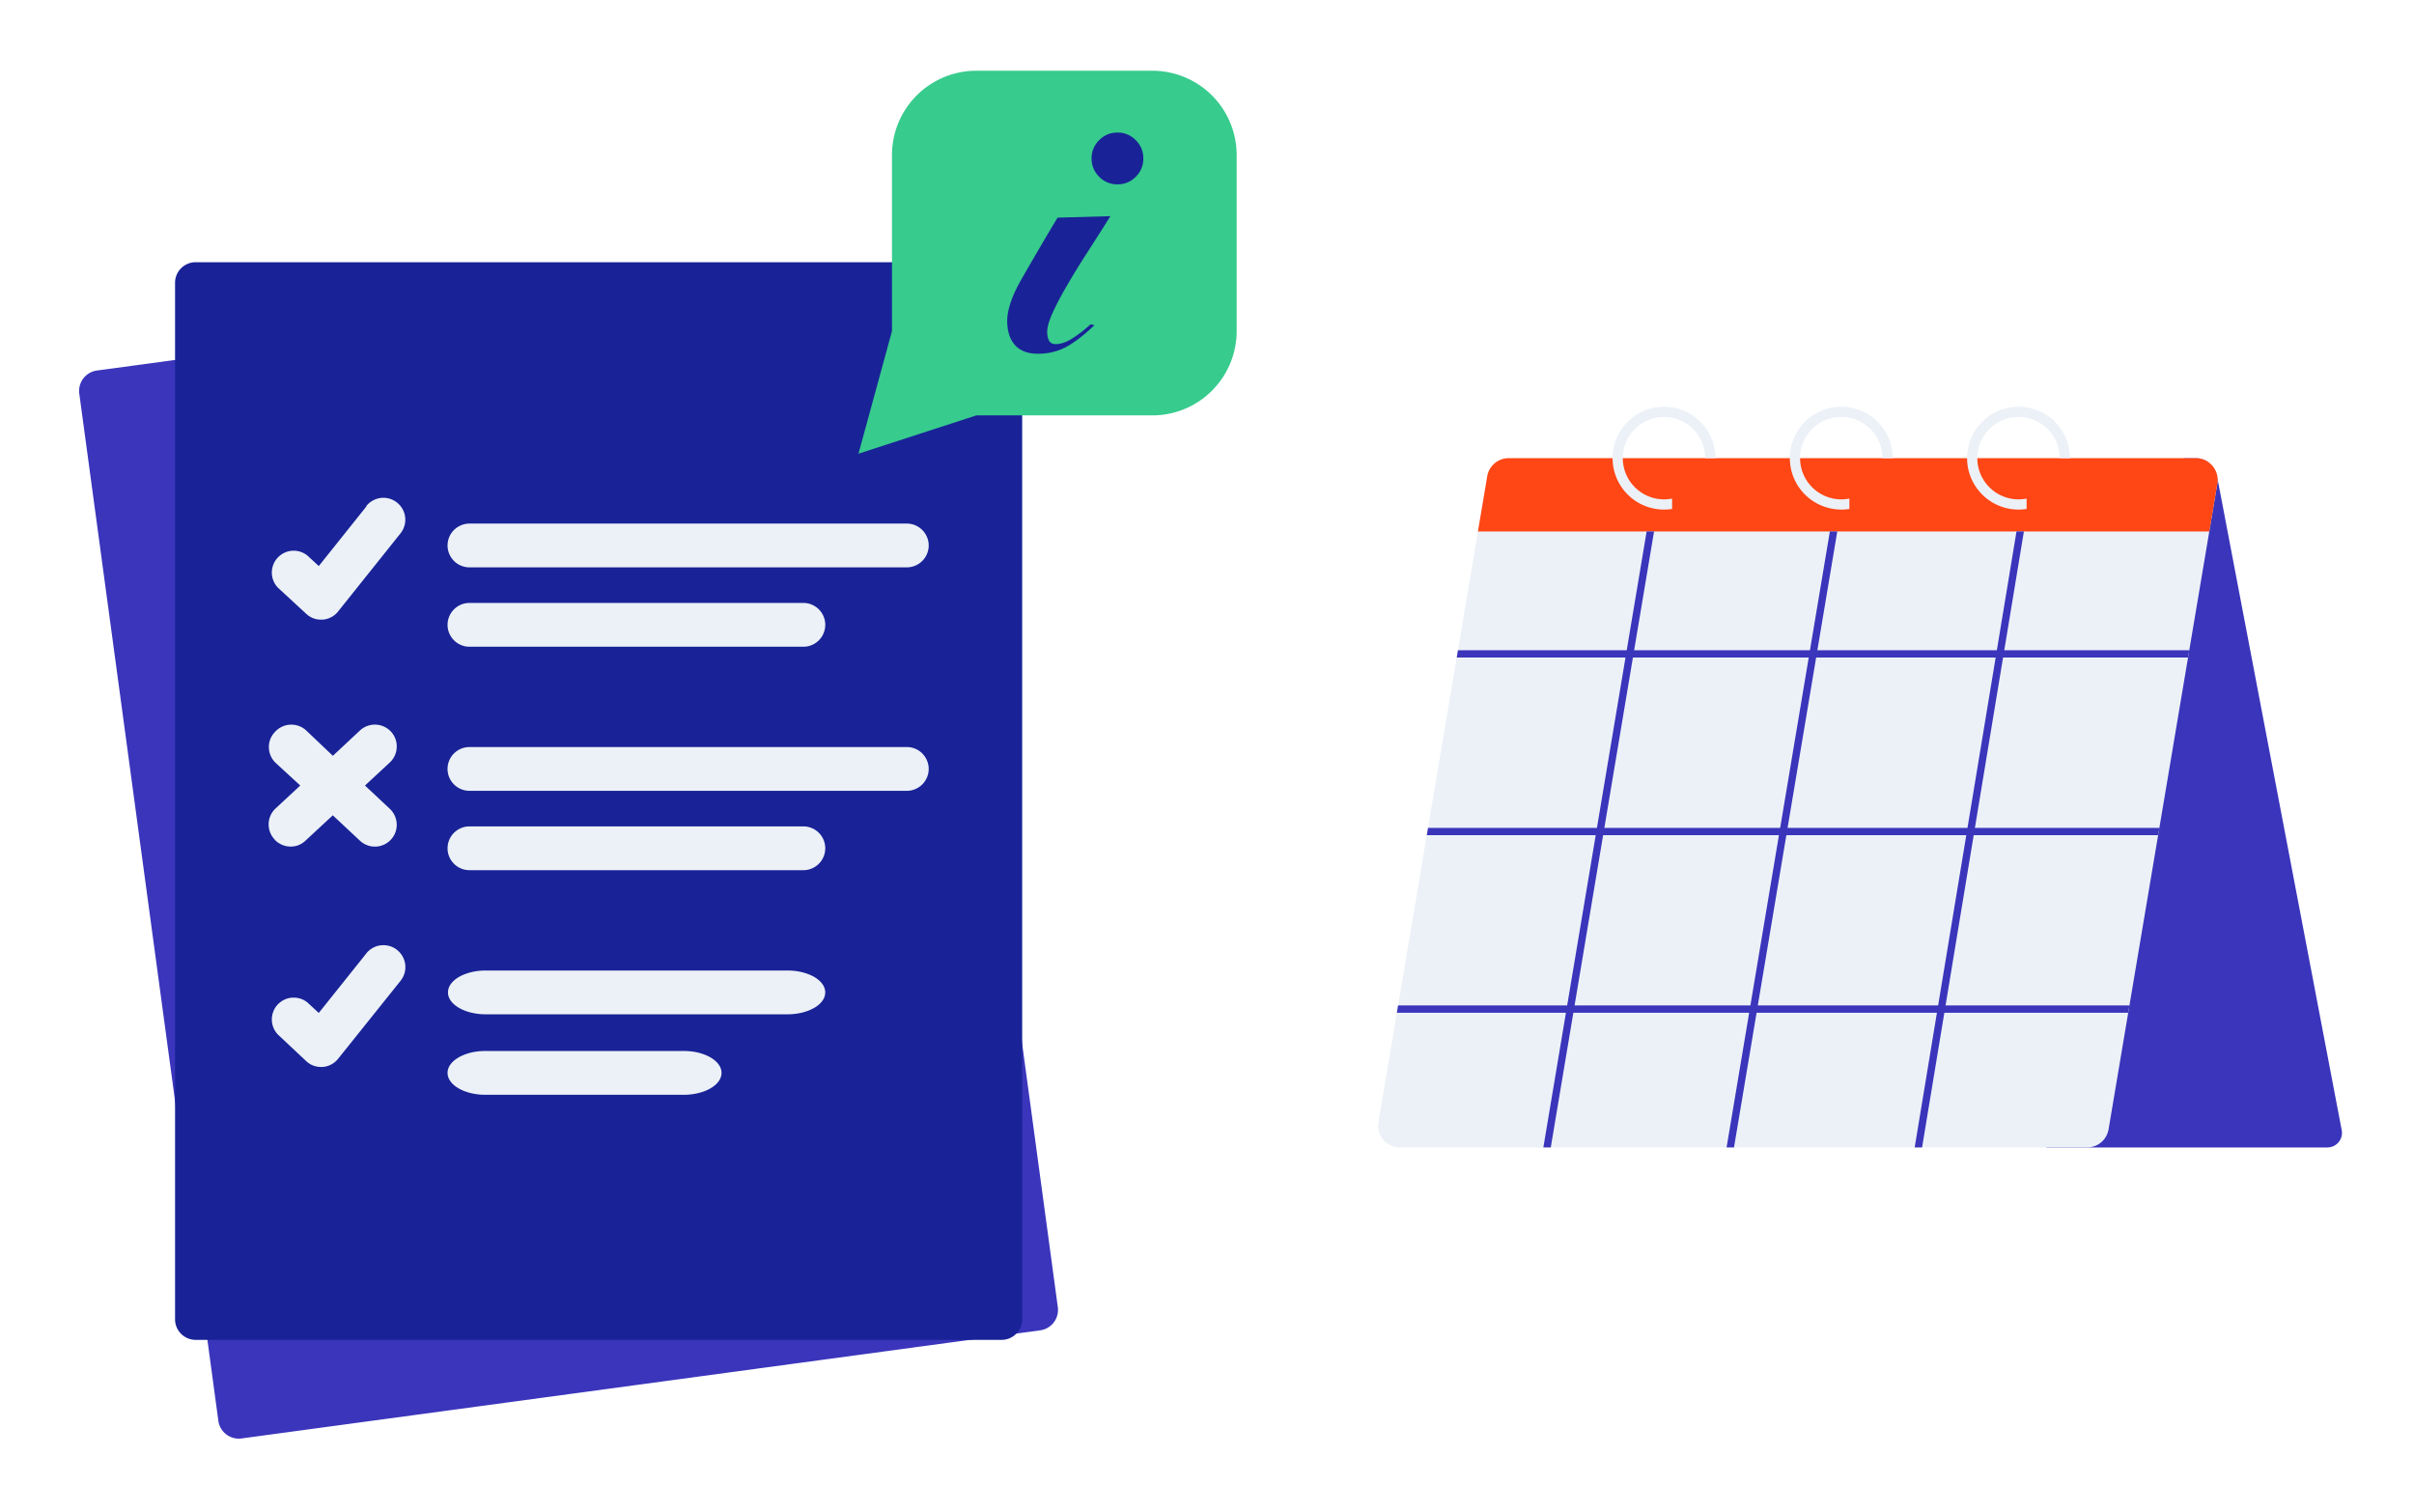
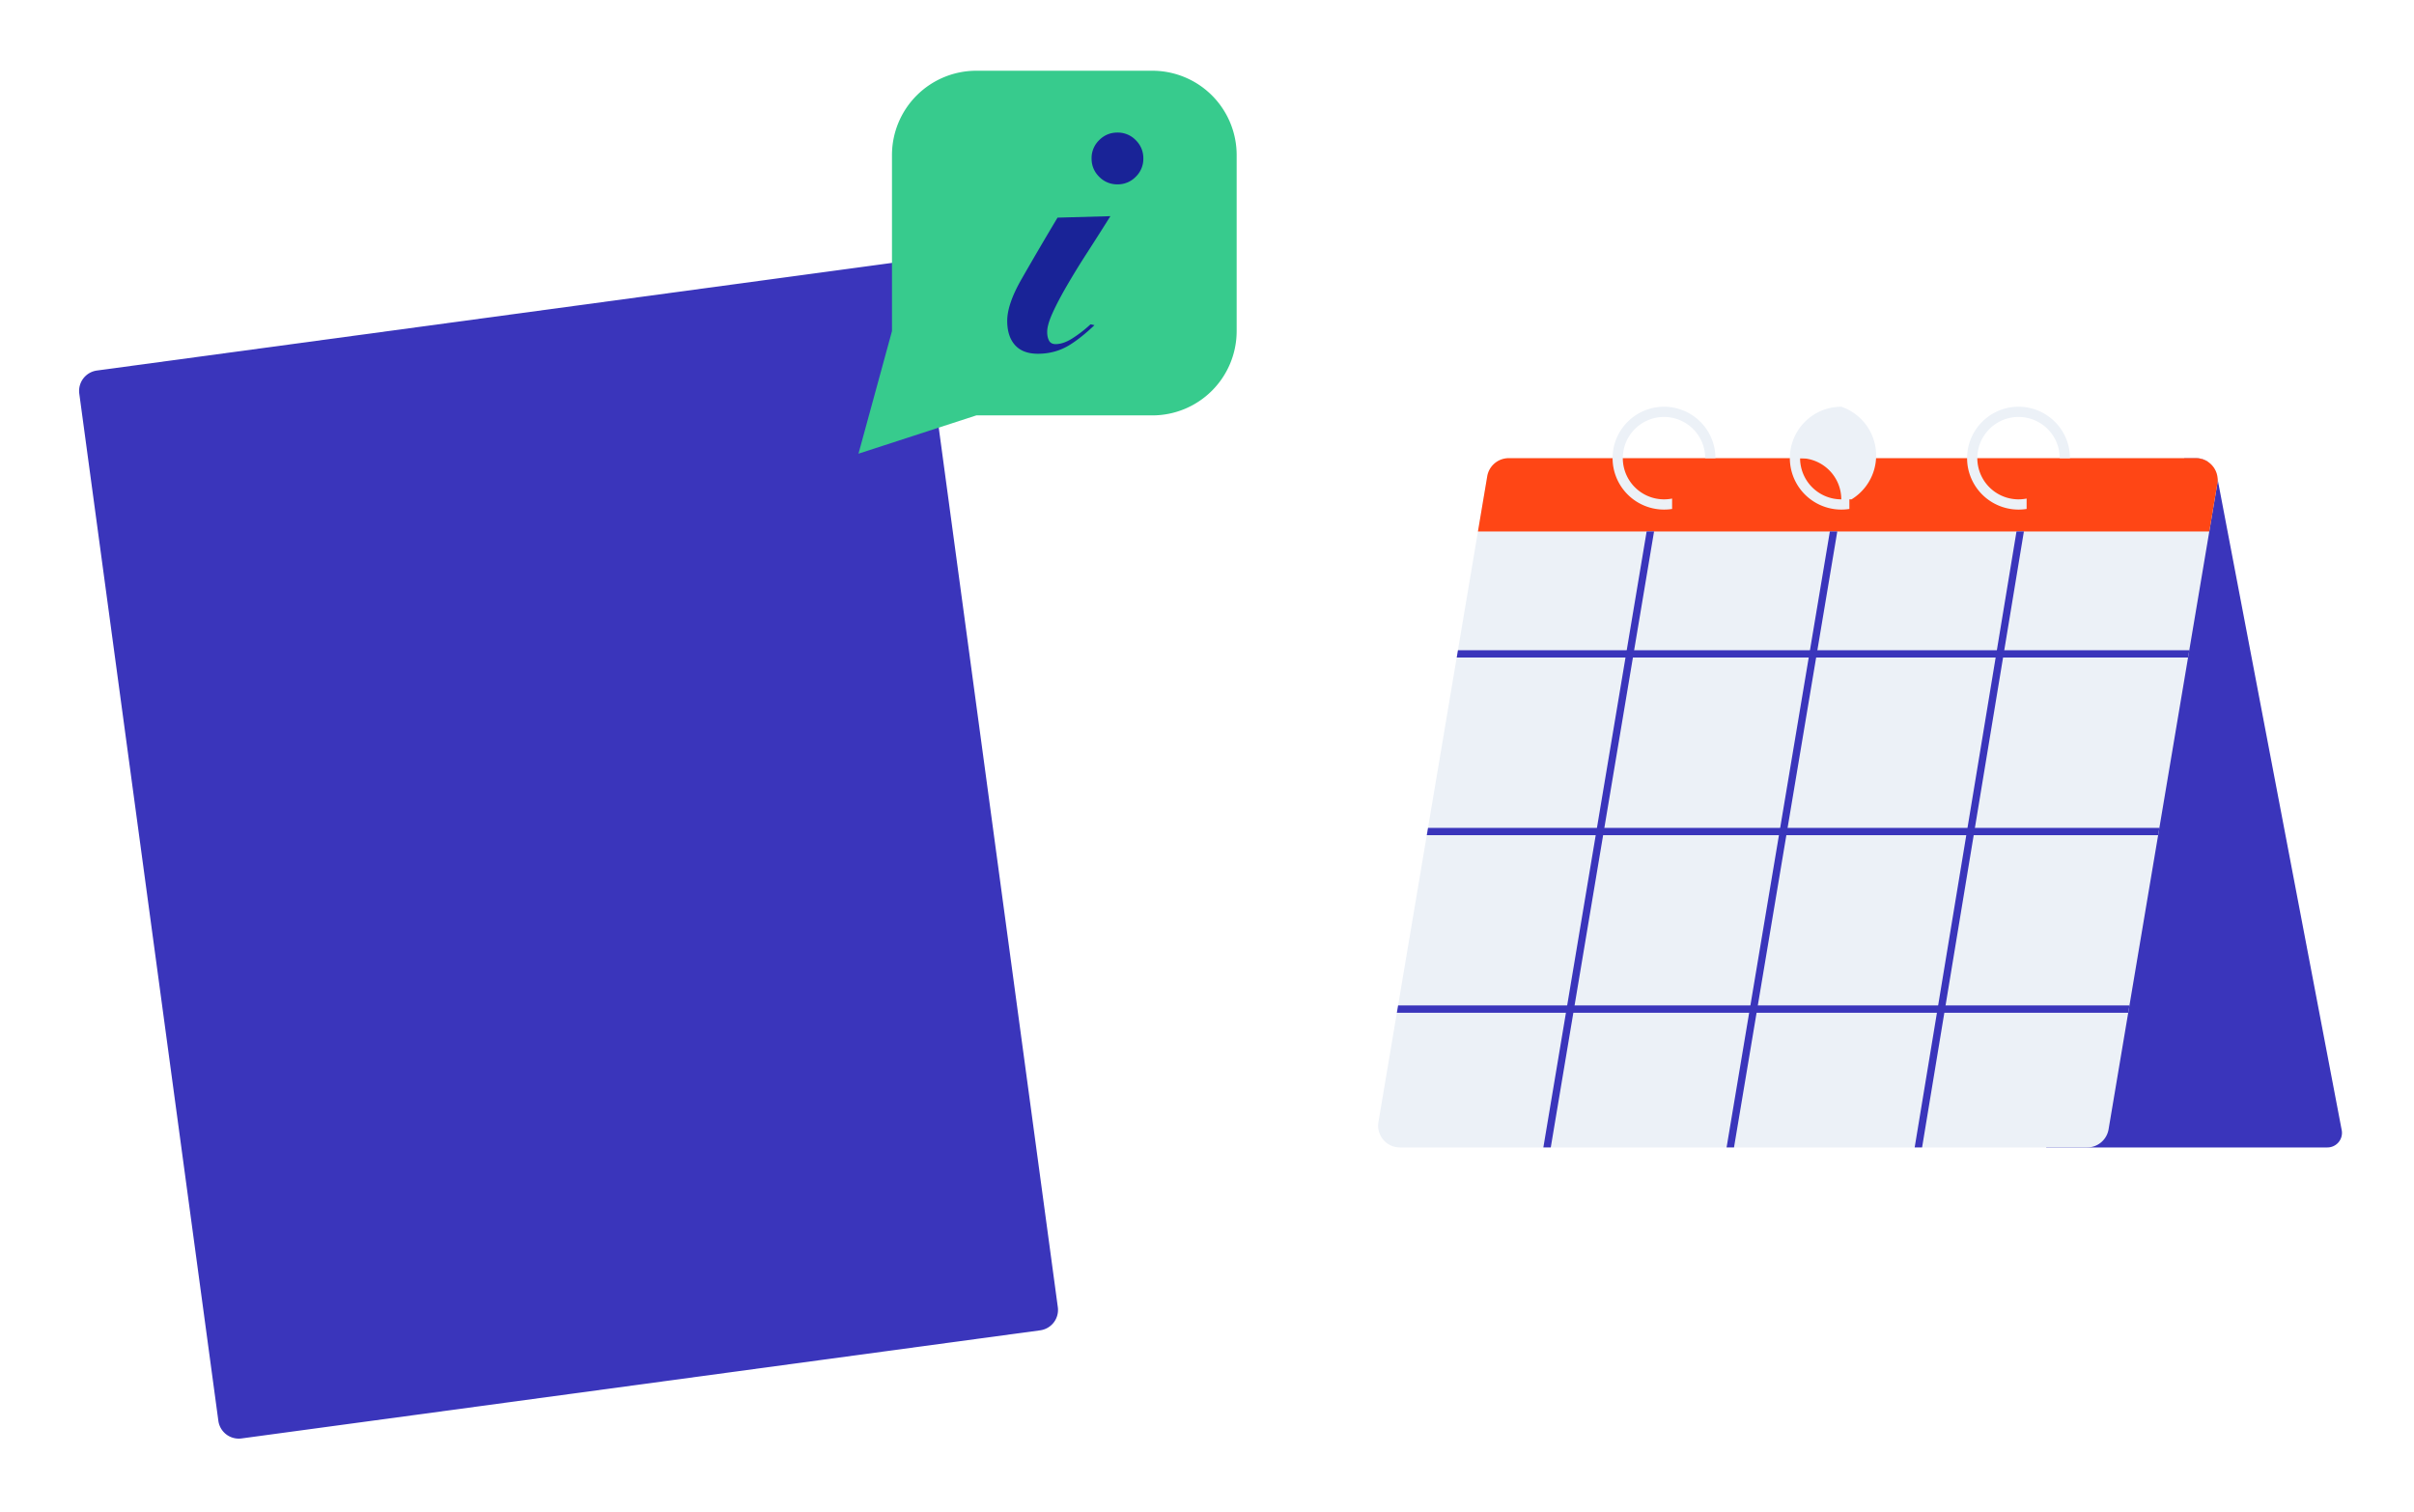
<svg xmlns="http://www.w3.org/2000/svg" width="273" height="171" fill="none">
  <g filter="url(#a)">
    <path fill="#3A35BB" d="M263.202 125.777h-31.795l15.617-77.957h1.309c.501 0 .962.148 1.346.4l1.116 1.992 14.027 73.59a1.651 1.651 0 0 1-1.618 1.975h-.002Z" />
    <path fill="#ECF1F7" d="M249.681 48.22a2.434 2.434 0 0 0-1.347-.4H170.62a2.463 2.463 0 0 0-2.428 2.054l-1.05 6.236-2.265 13.438-.139.827-3.243 19.257-.139.827-3.245 19.256-.139.827-2.083 12.362a2.464 2.464 0 0 0 2.428 2.873h77.715a2.463 2.463 0 0 0 2.428-2.054l2.22-13.181.14-.827 3.244-19.256.139-.827 3.243-19.257.139-.827 2.264-13.438.646-3.826.267-1.59a2.46 2.46 0 0 0-1.081-2.473Zm-63.464 7.89.156-.926.815.137-.132.789h-.839Zm20.725 0 .156-.926.815.137-.132.789h-.839Zm21.102 0 .153-.925.815.134-.131.79h-.837Z" />
    <path fill="#FF4615" d="m250.761 50.693-.268 1.591-.645 3.826H167.14l1.05-6.236a2.464 2.464 0 0 1 2.429-2.054h77.714a2.461 2.461 0 0 1 2.428 2.873Z" />
-     <path fill="#ECF1F7" d="M229.192 52.387a4.665 4.665 0 0 1-5.576-4.57c0-2.57 2.091-4.66 4.66-4.66a4.667 4.667 0 0 1 4.661 4.66h1.158A5.824 5.824 0 0 0 228.276 42a5.824 5.824 0 0 0-5.818 5.817 5.826 5.826 0 0 0 6.734 5.746v-1.176ZM209.147 52.387a4.664 4.664 0 0 1-5.575-4.57c0-2.57 2.09-4.66 4.659-4.66a4.666 4.666 0 0 1 4.661 4.66h1.158A5.823 5.823 0 0 0 208.231 42a5.823 5.823 0 0 0-5.817 5.817 5.826 5.826 0 0 0 6.733 5.746v-1.176ZM189.099 52.387a4.664 4.664 0 0 1-5.575-4.57c0-2.57 2.09-4.66 4.659-4.66a4.666 4.666 0 0 1 4.661 4.66h1.158A5.823 5.823 0 0 0 188.183 42a5.823 5.823 0 0 0-5.817 5.817 5.826 5.826 0 0 0 6.733 5.746v-1.176Z" />
+     <path fill="#ECF1F7" d="M229.192 52.387a4.665 4.665 0 0 1-5.576-4.57c0-2.57 2.091-4.66 4.66-4.66a4.667 4.667 0 0 1 4.661 4.66h1.158A5.824 5.824 0 0 0 228.276 42a5.824 5.824 0 0 0-5.818 5.817 5.826 5.826 0 0 0 6.734 5.746v-1.176ZM209.147 52.387a4.664 4.664 0 0 1-5.575-4.57a4.666 4.666 0 0 1 4.661 4.66h1.158A5.823 5.823 0 0 0 208.231 42a5.823 5.823 0 0 0-5.817 5.817 5.826 5.826 0 0 0 6.733 5.746v-1.176ZM189.099 52.387a4.664 4.664 0 0 1-5.575-4.57c0-2.57 2.09-4.66 4.659-4.66a4.666 4.666 0 0 1 4.661 4.66h1.158A5.823 5.823 0 0 0 188.183 42a5.823 5.823 0 0 0-5.817 5.817 5.826 5.826 0 0 0 6.733 5.746v-1.176Z" />
    <path fill="#3A35BB" d="m247.587 69.541-.138.827h-82.708l.139-.827h82.707ZM244.203 89.633l-.139.827h-82.708l.139-.827h82.708ZM240.82 109.713l-.14.827h-82.708l.139-.827h82.709Z" />
    <path fill="#3A35BB" d="m187.058 56.107-11.681 69.667h-.838l11.68-69.667h.839ZM207.779 56.107l-11.68 69.667h-.839l11.681-69.667h.838ZM228.883 56.107l-11.514 69.667h-.838l11.515-69.667h.837ZM101.282 25.679l-90.32 12.227a2.329 2.329 0 0 0-1.995 2.62l15.727 116.166a2.329 2.329 0 0 0 2.62 1.995l90.32-12.228a2.327 2.327 0 0 0 1.995-2.62L103.903 27.674a2.33 2.33 0 0 0-2.621-1.995Z" />
-     <path fill="#192397" d="M113.27 25.656H22.126a2.329 2.329 0 0 0-2.329 2.33V145.21a2.329 2.329 0 0 0 2.33 2.329h91.143a2.33 2.33 0 0 0 2.329-2.329V27.985a2.33 2.33 0 0 0-2.329-2.329Z" />
    <path fill="#37CB8D" d="M100.874 33.441V13.54A9.54 9.54 0 0 1 110.413 4h19.902a9.539 9.539 0 0 1 9.539 9.539v19.902a9.539 9.539 0 0 1-9.539 9.54h-19.902l-13.327 4.33 3.79-13.87h-.002Z" />
    <path fill="#192397" d="M123.331 32.676c-.031.03-.062.06-.096.09a14.355 14.355 0 0 1-2.028 1.547c-.657.404-1.262.606-1.82.606-.363 0-.613-.132-.752-.397-.139-.264-.209-.591-.209-.983 0-.529.202-1.24.605-2.132.404-.891.94-1.918 1.611-3.073a88.947 88.947 0 0 1 2.3-3.745 387.396 387.396 0 0 0 2.634-4.141l-5.98.168a426.836 426.836 0 0 0-4.078 6.965c-1.075 1.882-1.611 3.451-1.611 4.706 0 1.17.294 2.084.878 2.74.586.654 1.449.983 2.593.983 1.339 0 2.552-.341 3.639-1.026.86-.539 1.781-1.279 2.761-2.21l-.449-.095.002-.003ZM126.374 16.85a2.82 2.82 0 0 0 2.069-.858 2.822 2.822 0 0 0 .858-2.072c0-.81-.286-1.497-.858-2.069a2.82 2.82 0 0 0-2.069-.858c-.808 0-1.5.286-2.069.858a2.82 2.82 0 0 0-.858 2.07c0 .807.286 1.5.858 2.071a2.819 2.819 0 0 0 2.069.858Z" />
-     <path fill="#ECF1F7" d="M53.09 60.168h49.462a2.52 2.52 0 0 0 .947-.19c.149-.063.291-.14.428-.228.134-.092.259-.195.374-.308a2.426 2.426 0 0 0 .536-.803c.063-.149.111-.303.142-.464.034-.158.048-.32.048-.483 0-.163-.014-.324-.048-.483a2.357 2.357 0 0 0-.142-.464 2.497 2.497 0 0 0-1.338-1.339 2.46 2.46 0 0 0-.947-.19H53.09c-.16 0-.322.015-.483.049a2.53 2.53 0 0 0-1.267.678 2.412 2.412 0 0 0-.535.802 2.411 2.411 0 0 0-.19.947 2.408 2.408 0 0 0 .19.947 2.518 2.518 0 0 0 .536.803c.112.115.237.219.374.308.135.089.28.165.428.228a2.497 2.497 0 0 0 .947.19ZM53.09 69.143h37.765c.16 0 .322-.014.483-.045a2.59 2.59 0 0 0 .464-.142 2.37 2.37 0 0 0 .427-.23c.135-.09.26-.193.375-.308a2.408 2.408 0 0 0 .536-.803 2.499 2.499 0 0 0 .142-1.43 2.513 2.513 0 0 0-.678-1.267 2.295 2.295 0 0 0-.375-.307 2.523 2.523 0 0 0-.892-.373 2.49 2.49 0 0 0-.482-.046H53.09c-.16 0-.322.015-.483.046a2.58 2.58 0 0 0-.464.142 2.528 2.528 0 0 0-1.11.913 2.607 2.607 0 0 0-.228.428c-.063.149-.11.303-.142.464-.034.158-.048.32-.048.483a2.408 2.408 0 0 0 .19.947 2.518 2.518 0 0 0 .536.803c.112.115.237.218.374.307.135.092.28.166.428.23.152.063.306.109.464.143.159.03.32.045.483.045ZM53.09 85.441h49.462c.163 0 .322-.014.483-.048a2.531 2.531 0 0 0 .892-.37 2.502 2.502 0 0 0 .91-1.11 2.404 2.404 0 0 0 .19-.947c0-.164-.014-.322-.048-.483a2.514 2.514 0 0 0-.678-1.267 2.41 2.41 0 0 0-.802-.536 2.46 2.46 0 0 0-.947-.19H53.09a2.527 2.527 0 0 0-.947.19c-.149.063-.29.14-.428.228-.134.092-.26.195-.374.308a2.203 2.203 0 0 0-.308.375 2.46 2.46 0 0 0 0 2.75c.091.134.195.259.308.374.112.116.237.217.374.308a2.53 2.53 0 0 0 .892.37c.159.034.32.048.483.048ZM53.09 94.417h37.765a2.401 2.401 0 0 0 .947-.19 2.518 2.518 0 0 0 .802-.536c.116-.113.219-.238.308-.375.089-.135.166-.279.228-.428a2.498 2.498 0 0 0 .142-1.43 2.59 2.59 0 0 0-.142-.464 2.714 2.714 0 0 0-.228-.427 2.432 2.432 0 0 0-1.11-.91 2.35 2.35 0 0 0-.464-.143 2.317 2.317 0 0 0-.483-.048H53.09a2.4 2.4 0 0 0-.947.19 2.53 2.53 0 0 0-.802.536 2.413 2.413 0 0 0-.536.802 2.46 2.46 0 0 0 .228 2.322c.091.135.195.26.308.375a2.3 2.3 0 0 0 .374.308c.135.089.28.165.428.228a2.452 2.452 0 0 0 .947.19ZM89.061 105.766H54.928c-.28 0-.56.014-.834.045-.276.034-.54.08-.797.142-.26.063-.508.14-.738.231a4.54 4.54 0 0 0-.65.307 3.41 3.41 0 0 0-.528.375 2.643 2.643 0 0 0-.397.428 1.822 1.822 0 0 0-.242.464 1.52 1.52 0 0 0 0 .966c.055.159.137.315.242.464.111.151.24.293.397.428.154.134.332.259.529.375.197.115.413.219.644.307.233.092.478.166.74.231a6.958 6.958 0 0 0 1.632.188h34.133c.28 0 .56-.015.831-.046.277-.034.541-.079.803-.142a5.461 5.461 0 0 0 1.387-.538c.2-.116.372-.241.529-.375.156-.135.286-.279.394-.428a1.62 1.62 0 0 0 .324-.947 1.646 1.646 0 0 0-.325-.947 2.272 2.272 0 0 0-.394-.428 3.657 3.657 0 0 0-.528-.375 4.307 4.307 0 0 0-.65-.307 5.966 5.966 0 0 0-.737-.231 7.27 7.27 0 0 0-.803-.142 7.35 7.35 0 0 0-.831-.045h.002ZM77.328 114.868H54.883c-.279 0-.555.014-.831.046a6.011 6.011 0 0 0-1.54.372 4.265 4.265 0 0 0-.645.308c-.197.115-.375.24-.534.375a2.575 2.575 0 0 0-.394.427c-.106.15-.19.303-.242.464a1.46 1.46 0 0 0 0 .966c.052.159.136.315.242.464.106.152.24.294.394.428.157.135.334.26.534.375.2.115.41.219.644.308.233.091.478.166.738.23a6.83 6.83 0 0 0 1.634.188h22.445a6.913 6.913 0 0 0 1.634-.188c.258-.062.503-.139.739-.23.233-.089.447-.193.644-.308.197-.115.374-.24.533-.375.154-.134.286-.276.394-.428.106-.149.19-.302.243-.464a1.45 1.45 0 0 0 0-.966 1.815 1.815 0 0 0-.243-.464 2.409 2.409 0 0 0-.394-.427 3.44 3.44 0 0 0-.533-.375 4.379 4.379 0 0 0-.644-.308 6.099 6.099 0 0 0-1.541-.372 7.213 7.213 0 0 0-.832-.046ZM41.443 53.27l-5.393 6.75-1.286-1.187a2.462 2.462 0 0 0-3.026-.057 2.37 2.37 0 0 0-.625.68 2.478 2.478 0 0 0-.322 1.79 2.455 2.455 0 0 0 .64 1.221l3.189 2.944a2.394 2.394 0 0 0 1.68.668h.2c.338-.026.658-.117.958-.278.303-.159.56-.37.772-.637l7.073-8.854a2.518 2.518 0 0 0 .526-1.336 2.525 2.525 0 0 0-.113-.96 2.523 2.523 0 0 0-.473-.843 2.515 2.515 0 0 0-1.209-.776 2.467 2.467 0 0 0-.962-.077 2.29 2.29 0 0 0-.473.105c-.154.051-.303.113-.445.195a2.412 2.412 0 0 0-.735.625l.026.026h-.002ZM31.056 90.954c.233.253.507.447.822.584.315.14.641.207.985.21a2.385 2.385 0 0 0 1.682-.669l3.091-2.867 3.067 2.867a2.457 2.457 0 0 0 1.783.67c.164-.004.325-.026.483-.064.159-.039.313-.092.462-.159a2.47 2.47 0 0 0 1.077-.959 2.44 2.44 0 0 0 .329-.906 2.48 2.48 0 0 0-.767-2.197l-2.793-2.62 2.793-2.595a2.516 2.516 0 0 0 .57-.781 2.523 2.523 0 0 0 .2-1.428 2.428 2.428 0 0 0-.627-1.293 2.442 2.442 0 0 0-.785-.567 2.407 2.407 0 0 0-.94-.223 2.347 2.347 0 0 0-.485.029 2.713 2.713 0 0 0-.47.122 2.417 2.417 0 0 0-.822.507l-3.068 2.867-3.016-2.867a2.442 2.442 0 0 0-.822-.504 2.49 2.49 0 0 0-1.428-.089c-.158.038-.31.088-.458.156a2.79 2.79 0 0 0-.419.243 2.4 2.4 0 0 0-.363.32 2.447 2.447 0 0 0-.73 1.752 2.522 2.522 0 0 0 .19.951 2.522 2.522 0 0 0 .54.803l2.82 2.595-2.82 2.62a2.554 2.554 0 0 0-.314.368 2.33 2.33 0 0 0-.236.42 2.628 2.628 0 0 0-.149.46 2.657 2.657 0 0 0-.058.48c-.002.161.01.322.037.483.028.159.072.315.13.464.057.149.129.296.218.43.087.137.185.265.296.38l-.005.007ZM41.443 103.813l-5.393 6.751-1.286-1.188a2.533 2.533 0 0 0-.387-.257 2.506 2.506 0 0 0-1.346-.283 2.382 2.382 0 0 0-.894.24 2.261 2.261 0 0 0-.399.243 2.408 2.408 0 0 0-.831 1.096 2.444 2.444 0 0 0-.164.911c0 .156.017.31.048.463a2.508 2.508 0 0 0 .64 1.221l3.189 2.993a2.398 2.398 0 0 0 1.68.668h.2c.338-.027.658-.12.958-.279.303-.159.56-.373.772-.637l7.073-8.83a2.527 2.527 0 0 0 .445-.86 2.552 2.552 0 0 0 .08-.967 2.495 2.495 0 0 0-1.333-1.925 2.439 2.439 0 0 0-.93-.264 2.409 2.409 0 0 0-.488.007 2.378 2.378 0 0 0-.923.296c-.141.079-.276.17-.399.276a2.43 2.43 0 0 0-.338.349l.026-.024Z" />
  </g>
  <defs>
    <filter id="a" width="271.908" height="170.708" x=".946" y="0" color-interpolation-filters="sRGB" filterUnits="userSpaceOnUse">
      <feFlood flood-opacity="0" result="BackgroundImageFix" />
      <feColorMatrix in="SourceAlpha" result="hardAlpha" values="0 0 0 0 0 0 0 0 0 0 0 0 0 0 0 0 0 0 127 0" />
      <feOffset dy="4" />
      <feGaussianBlur stdDeviation="4" />
      <feComposite in2="hardAlpha" operator="out" />
      <feColorMatrix values="0 0 0 0 0 0 0 0 0 0 0 0 0 0 0 0 0 0 0.1 0" />
      <feBlend in2="BackgroundImageFix" result="effect1_dropShadow_26127_20652" />
      <feBlend in="SourceGraphic" in2="effect1_dropShadow_26127_20652" result="shape" />
    </filter>
  </defs>
</svg>